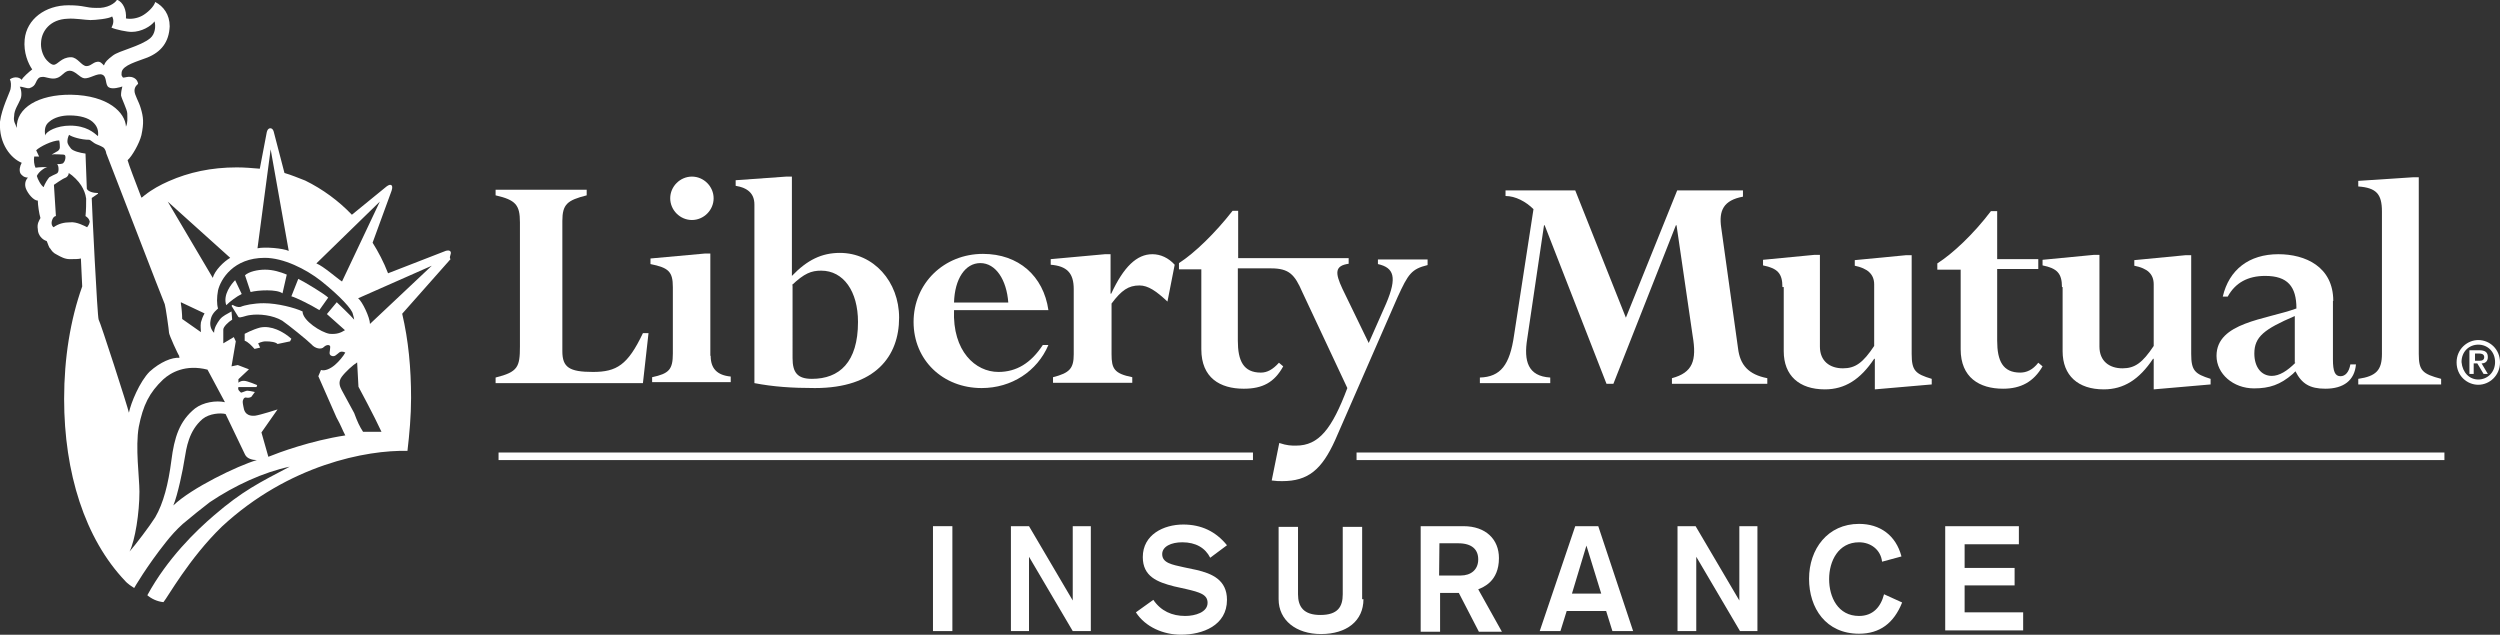
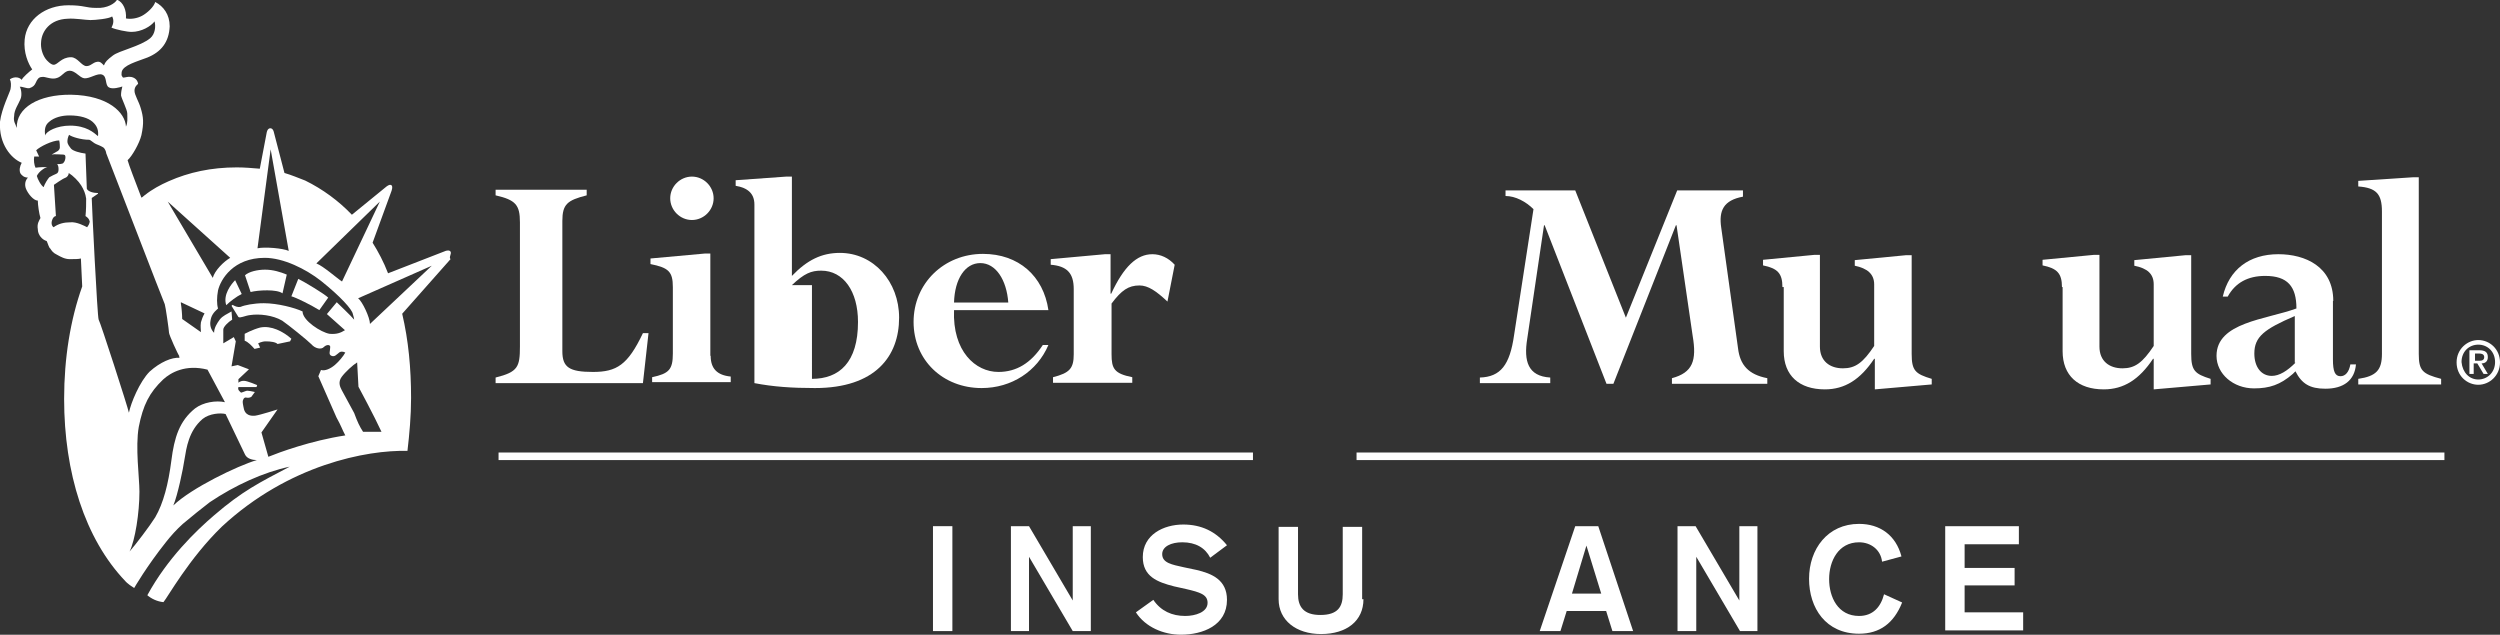
<svg xmlns="http://www.w3.org/2000/svg" version="1.1" id="Layer_1" x="0px" y="0px" viewBox="0 0 760.2 193" style="enable-background:new 0 0 760.2 193;" xml:space="preserve">
  <rect x="0" y="0" width="760.2" height="193" fill="#333333" stroke="none" />
  <style type="text/css"> .st0{fill:#FFFFFF;} </style>
  <g>
    <path class="st0" d="M171,106.8c0,4.9,2.1,6.3,9.3,6.3s10.6-2.1,15.2-11.8h1.7l-1.7,15.2h-44.8v-1.7c6.8-1.7,7.4-3.2,7.4-9.5V67.6 c0-5.3-1.3-6.8-7.4-8.2v-1.7h27.7v1.7c-5.9,1.5-7.4,2.7-7.4,7.8V106.8z"> </path>
    <path class="st0" d="M216.1,108.2c0,3.8,1.9,5.9,6.1,6.3v1.7h-23.9v-1.5c5.1-1.1,6.3-2.3,6.3-7.2V87.3c0-4.7-1.3-5.9-6.8-7v-1.7 l16.5-1.5h1.7V108.2z M210.4,53.7c3.6,0,6.6,3,6.6,6.6c0,3.6-3,6.6-6.6,6.6c-3.6,0-6.6-3-6.6-6.6C203.8,56.7,206.8,53.7,210.4,53.7 "> </path>
-     <path class="st0" d="M240.8,86.7c3.8-3.6,5.9-4.4,8.9-4.4c6.8,0,11.2,6.3,11.2,15.6c0,12.3-5.7,17.3-14,17.3 c-4.4,0-5.9-1.9-5.9-6.3V86.7H240.8z M240.8,53.7h-1.7l-15.4,1.1v1.7c3.6,0.6,5.7,2.3,5.7,5.7v54.3c5.7,1.1,11.4,1.5,18.4,1.5 c18.4,0,25.6-9.7,25.6-21.4c0-11-7.8-19.7-18-19.7c-5.5,0-9.9,2.1-14.6,7V53.7z"> </path>
+     <path class="st0" d="M240.8,86.7c3.8-3.6,5.9-4.4,8.9-4.4c6.8,0,11.2,6.3,11.2,15.6c0,12.3-5.7,17.3-14,17.3 V86.7H240.8z M240.8,53.7h-1.7l-15.4,1.1v1.7c3.6,0.6,5.7,2.3,5.7,5.7v54.3c5.7,1.1,11.4,1.5,18.4,1.5 c18.4,0,25.6-9.7,25.6-21.4c0-11-7.8-19.7-18-19.7c-5.5,0-9.9,2.1-14.6,7V53.7z"> </path>
    <path class="st0" d="M290.1,92c0.2-7.2,3.4-12,8-12c4.7,0,8,5.1,8.5,12H290.1z M318.8,94.3c-1.5-10.4-9.1-17.1-19.9-17.1 c-11.8,0-21.1,8.9-21.1,20.7c0,11.6,8.9,20.1,20.7,20.1c9.1,0,16.9-5.1,20.3-13.1h-1.7c-3.6,5.5-8,8.2-13.5,8.2 c-7,0-14-6.3-13.5-18.8C290.1,94.3,318.8,94.3,318.8,94.3z"> </path>
    <path class="st0" d="M355,91.7c-3.4-3.2-5.9-4.9-8.5-4.9c-3.4,0-5.5,1.5-8.5,5.5v15.4c0,4.4,0.8,5.9,6.3,7v1.7h-24.1v-1.7 c5.1-1.3,6.3-2.7,6.3-7V87.9c0-4.9-2.1-7-7-7.4v-1.7l16.5-1.5h1.7v12h0.2c3.8-8.2,7.8-12,12.5-12c2.5,0,4.9,1.1,6.8,3.2L355,91.7z"> </path>
-     <path class="st0" d="M419,78.6v1.7c4.9,1.1,5.9,4,2.5,12l-5.3,12l-8-16.5c-2.3-4.9-2.3-7,1.9-7.6v-1.7h-22h-0.6h-11V64.1h-1.7 c-5.3,6.8-11.6,12.9-16.3,15.9v1.9h6.8v24.3c0,8.7,5.7,12,12.9,12c5.7,0,9.3-1.9,12-6.8l-1.3-1.1c-1.9,2.1-3.6,3-5.5,3 c-5.3,0-7-3.6-7-9.7v-22h10.1c5.5,0,7.2,1.9,9.5,7.2l13.7,29.2c-4.7,12.5-8.7,17.5-15.6,17.5c-1.5,0-2.7,0-5.1-0.8l-2.3,11.4 c1.5,0.2,2.1,0.2,3.2,0.2c7.8,0,12-3.4,16.1-12.5l19-43.5c3.2-7,4.2-8.5,9.1-9.7v-1.7H419V78.6z"> </path>
    <path class="st0" d="M528.5,105.9c0.6,5.1,3.2,8,8.9,9.1v1.7h-29V115c6.3-1.7,7.6-5.3,6.3-12.9l-4.9-33.6h-0.2l-19,48.2h-2.1 l-18.8-48.2h-0.2l-5.1,34.5c-1.1,6.8,0.2,11.4,7,11.8v1.7h-21.4v-1.7c6.3-0.2,9.1-3.8,10.4-12.9l5.9-38.3c-2.3-2.3-5.5-4-8.5-4 v-1.7H479l15.4,38.7l15.6-38.7H530v1.9c-5.9,1.1-7.4,4.2-6.6,9.5L528.5,105.9z"> </path>
    <path class="st0" d="M542,87.3c0-4.2-1.5-5.7-5.9-6.6v-1.7l15.6-1.5h1.7v27.9c0,4.4,3,6.6,7,6.6c3.8,0,6.1-1.7,9.5-6.8V86.5 c0-3.2-2.1-4.9-5.9-5.7v-1.7l15.6-1.5h1.7v30c0,5.1,1.1,6.1,6.1,7.6v1.7l-17.3,1.5v-9.3h-0.2c-4.2,6.3-8.9,9.3-15,9.3 c-7.8,0-12.5-4.2-12.5-11.6V87.3H542z"> </path>
-     <path class="st0" d="M595.9,82h-6.8v-1.9c4.7-3,11-8.9,16.3-15.9h1.9v14.6h12.5v3h-12.5v21.8c0,6.1,1.7,9.7,7,9.7 c1.9,0,3.8-0.8,5.5-3l1.3,1.1c-2.7,4.7-6.6,6.8-12,6.8c-7.2,0-12.9-3.4-12.9-12V82H595.9z"> </path>
    <path class="st0" d="M627,87.3c0-4.2-1.5-5.7-5.9-6.6v-1.7l15.6-1.5h1.7v27.9c0,4.4,3,6.6,7,6.6c3.8,0,6.1-1.7,9.5-6.8V86.5 c0-3.2-1.9-4.9-5.9-5.7v-1.7l15.6-1.5h1.7v30c0,5.1,1.1,6.1,5.9,7.6v1.7l-17.3,1.5v-9.3h-0.2c-4.2,6.3-8.9,9.3-15,9.3 c-7.8,0-12.5-4.2-12.5-11.6V87.3H627z"> </path>
    <path class="st0" d="M698,110.3c-2.5,2.5-4.9,4-7.2,4c-3.2,0-5.3-2.7-5.3-6.8c0-5.1,3-7.4,12.3-11.4v14.2H698z M709.5,91.5 c0-10.4-8.5-14.2-16.7-14.2c-8.9,0-15,4.7-16.9,12.9h1.5c2.3-4.2,6.1-6.3,11.4-6.3c6.8,0,9.5,3.2,9.5,9.9 c-9.3,3.4-24.3,4.2-24.3,14.4c0,5.5,5.1,9.9,11.4,9.9c4.7,0,8-1.1,11.8-4.4l0.8-0.8c1.9,3.8,4.4,5.3,9.1,5.3c5.5,0,8.9-2.5,9.3-7.4 h-1.7c-0.4,2.3-1.5,3.6-3,3.6c-1.7,0-2.3-1.5-2.3-5.1V91.5z"> </path>
    <path class="st0" d="M724.3,64.3c0-5.3-1.7-7.2-7.2-7.6V55l16.7-1.1h1.7v53.7c0,5.1,1.1,6.1,6.8,7.6v1.7h-25.2v-1.7 c5.5-0.8,7.2-2.7,7.2-7.6V64.3z"> </path>
    <g>
      <path class="st0" d="M79.1,99.6c-2.3,0.6-4.7,1.9-4.7,1.9v2.1c1.1,0.4,2.1,1.5,3,2.5l1.7-0.4l-0.6-1.3c0,0,1.1-0.6,2.3-0.6 c1.5,0,3,0.2,3.6,0.8l3.8-0.8l0.4-0.8C86.1,100.8,82.5,98.9,79.1,99.6z"> </path>
      <path class="st0" d="M71.5,85.2c-1.1,1.1-3.8,4.4-2.7,7.6c1.1-1.1,3.2-2.7,4.7-3.4L71.5,85.2z"> </path>
      <path class="st0" d="M137,76.5c-0.4-0.6-1.5-0.2-1.5-0.2L118,83.1c-1.3-3.4-3-6.6-4.7-9.3l5.7-15.6c0,0,0.6-1.5,0-1.9 c-0.6-0.4-1.7,0.6-1.7,0.6L107,65.3c-4-4.2-8.9-7.8-14.2-10.4c-2.1-0.8-4.2-1.7-6.3-2.3l-3.2-12.3c0,0-0.2-1.3-1.1-1.3 s-1.1,1.3-1.1,1.3l-2.1,11c-2.3-0.2-4.7-0.4-7-0.4c-7.8,0-14.6,1.5-20.7,4.2c-2.5,1.1-5.1,2.5-7.2,4.2c-0.4,0.2-0.6,0.6-1.1,0.8 c-2.1-5.5-3.8-9.9-4.2-11.4c1.3-1.1,3.6-5.1,4.2-7.6c0.8-3.8,0.6-5.5-0.2-8.2c-0.6-2.1-1.9-4-1.9-5.3c0-1.1,0.6-1.7,1.1-2.1 c-0.2-1.3-1.1-1.9-2.1-2.1c-1.1-0.2-1.7,0.2-2.5,0.2c-0.2-0.4-0.6-0.4-0.4-1.7c0.4-2.1,4.7-3.2,7.8-4.4c4.2-1.7,6.6-4.7,6.8-9.5 c0-3.6-1.9-6.1-4.4-7.4c-0.4,1.5-2.5,3.4-4,4.2s-3.4,1.1-4.9,0.8c0.2-2.5-0.8-4.9-2.7-5.7c-0.6,1.1-3,2.7-6.3,2.5 c-3.4,0-3.6-0.8-8.5-0.8c-7,0-12.7,4.2-13.3,10.4c-0.4,4,1.1,7.4,2.3,9.1c-0.8,0.6-3,2.5-3.2,3.2C6.2,23.7,4.7,23,3,24.1 c0.4,0.8,0.4,1.9,0.2,3C3,28.1,0.5,33,0,37c-0.4,6.8,3.4,11.2,6.6,12.5c-0.6,1.1-0.8,2.3-0.4,3.2c0.4,0.6,1.1,1.3,2.3,1.3 c-0.8,0.8-1.1,2.1-0.6,3.4c0.6,1.5,2.3,3.6,3.6,3.6c0,1.3,0.4,4,0.8,5.3c-0.4,0.8-1.1,1.7-0.8,3.4c0,1.7,1.3,3.2,2.7,3.6 c0.4,0.8,0.6,1.9,1.1,2.3c0.4,0.6,0.8,1.3,2.1,1.9c1.1,0.6,2.3,1.3,3.8,1.3s2.7,0,3.4-0.2c0,0.4,0.2,4.2,0.4,8.5 c-3.6,10.1-5.5,21.8-5.5,34.2c0,22.4,6.3,42.5,18.6,55.4c0,0,0.6,0.8,2.7,2.1c0,0,3.8-6.6,9.7-14c1.5-1.9,3.2-3.8,5.1-5.5 c3-2.5,5.7-4.7,8.2-6.6c7.6-5.1,16.3-9.1,24.3-10.8c-9.3,4.9-14.4,7.4-23,14.8c-5.5,4.7-14.2,13.1-20.3,24.3 c1.3,1.1,3,1.9,4.9,2.1c1.3-1.5,7.8-13.3,17.8-23c20.3-18.8,44-23.3,56.4-23c0.6-5.1,1.1-10.6,1.1-16.1c0-9.1-0.8-17.5-2.7-25.6 L137,78.8C136.4,78.2,137.4,77.2,137,76.5z M115.5,61.3L104,85.6c-1.3-0.8-5.7-4.7-7.8-5.5L115.5,61.3z M82.3,45.4l5.5,30.9 c-1.7-0.8-7.2-1.3-9.5-0.8L82.3,45.4z M70,78.4c-1.9,1.1-4.7,3.8-5.3,6.1L51,61.3L70,78.4z M61.1,101l-5.7-4 c0-1.3-0.2-3.6-0.4-4.7c0-0.2,0-0.4,0-0.4l7.2,3.4c-0.6,1.1-0.8,1.7-1.1,2.7C60.9,99.4,61.1,100,61.1,101z M12.5,12.7 c0.2-3.2,2.7-6.8,8-7c2.3-0.2,5.5,0.4,7,0.4s5.7-0.4,6.6-1.1c0.6,1.1,0.4,2.3-0.2,3.4c1.3,0.6,4.7,1.3,6.1,1.3c3,0,5.9-1.7,7-3.2 c0.4,1.5,0.2,3.8-1.3,5.1c-3,2.5-9.5,3.8-11.4,5.3c-1.7,1.3-2.3,1.9-2.7,3c-0.6-0.6-1.1-1.3-2.1-1.1c-1.3,0.2-1.9,1.3-3.2,1.3 c-1.5,0-2.7-2.7-4.7-2.7c-3,0-4,2.3-5.3,2.3c-0.8,0-2.1-1.3-2.5-1.9C12.9,16.5,12.3,14.6,12.5,12.7z M5.1,38.9 C4.7,37.6,4,37,4.3,35.3c0-1.9,1.3-3.6,1.9-5.1C6.8,29,6.4,26.8,6,26.4c0.6-0.2,2.1,0.6,3,0.4c1.1-0.4,1.5-0.8,1.9-1.7 s0.8-1.7,1.9-1.7c0.8-0.2,2.7,0.8,4.2,0.4c1.9-0.4,2.5-2.3,4.2-2.3c1.7,0,3,2.1,4.4,2.3c1.7,0.2,4-1.7,5.5-1.1 c1.5,0.6,0.8,3,1.9,3.8s3.6,0,4.2-0.2c-0.2,0.8-0.4,1.7-0.4,2.7c0.2,1.1,1.9,4.4,1.9,5.5c0,1.5,0.2,2.7-0.4,4 c-0.2-4.2-5.3-9.5-16.7-9.7C11.7,28.7,4.9,32.8,5.1,38.9z M29.8,41.4c-1.3-1.1-3.6-3.2-8.5-3.2c-4,0-7.2,1.7-7.6,3 c-0.2-1.9,0-3.2,1.3-4.2c1.5-1.3,3.8-1.9,6.1-1.9c3.4,0,5.7,0.8,7,1.9C29.6,38.3,30,39.7,29.8,41.4z M15,53.9 c-0.4,0.4-1.5,2.1-1.7,3c-0.8-0.4-1.9-2.5-2.1-3.4c0.6-1.3,2.3-2.5,3.2-2.7c-0.8,0-2.3,0-3.6,0.2c-0.4-0.8-0.6-2.3-0.4-3.4h1.5 L11,45.7c1.1-1.1,4.9-3,7-3c0.2,0.8,0.2,1.7,0.2,2.1s-0.2,0.8-0.6,1.1c-0.4,0.2-1.9,1.1-1.9,1.1c0.8-0.2,2.7,0,3.4,0 c0.6,0,0.8,0.2,0.8,0.8s-0.2,1.3-0.6,1.7c-0.2,0.4-1.3,0.4-1.9,0.4c0.4,0.6,0.4,1.1,0.4,1.7s-0.2,1.1-0.8,1.3 C16.5,53.1,15.7,53.5,15,53.9z M26.5,69.1c-0.8-0.4-3.2-1.7-5.1-1.5c-1.9,0-3.6,0.4-5.1,1.5c-0.6-0.4-0.8-1.3-0.4-2.3 c0.4-1.1,1.1-1.1,1.1-1.1l-0.6-9.5c0,0,2.7-1.9,3.4-2.1c0.6-0.2,1.1-0.8,1.1-1.5c1.3,0.8,3,2.5,3.8,3.8c0.8,1.3,1.3,2.5,1.5,4 c0,1.5,0,3.4-0.2,5.3c0.6,0.4,1.1,0.8,1.3,1.7C27.1,68.3,26.9,68.5,26.5,69.1z M30,97.2c-0.4-0.6-2.1-35.5-2.1-36.8l0,0 c0-0.1,0-0.2,0-0.2l1.9-1.3v-0.2c-1.3,0-3-0.4-3.4-1.3L26,46.7c-1.7-0.2-3.8-0.8-4.4-1.5c-0.5-0.7-1.1-1.3-1.1-2.2 c0-0.5,0.1-1.2,0.5-2c0.8,0.6,3.6,1.5,6.1,1.5c0.4,0,1.5,1.1,2.1,1.3c0.6,0.2,1.9,0.8,2.3,1.1s0.8,1.3,0.8,1.7 c0.2,0.4,17.5,45.4,17.8,45.9c0.2,0.4,1.3,8,1.3,8.7c0,0.6,2.7,6.6,3.2,7.2c-0.1,0-0.2,0-0.2,0c0.1,0.2,0.2,0.3,0.2,0.4 c-2.3-0.2-5.9,1.3-9.1,4.2c-3,3-5.7,9.5-6.3,12.5C38.9,123.9,30.5,97.9,30,97.2z M47.2,157.3c-1.7,2.7-6.1,8.5-7.8,10.4 c1.7-3.4,3-11.8,3-18.2c0-4.2-1.3-13.5-0.2-19.7c1.3-6.6,3.2-10.4,7.4-14.4c2.3-2.1,6.8-4.7,13.5-3l5.3,9.9 c-2.7-0.6-6.6,0-9.1,1.9c-4.7,3.8-6.3,8.7-7.2,15.9C51.2,147.1,49.7,153,47.2,157.3z M52.7,153.7c1.3-3,3-11.2,3.4-14 c0.6-3.6,1.3-8.7,5.5-12.3c2.1-1.7,5.5-1.9,7-1.5l5.9,12.3c0.6,1.3,2.3,1.7,3.6,1.7C72.3,141.6,58.2,148.4,52.7,153.7z M81.6,138.9l-2.1-7.4l4.9-7c0,0-5.3,1.7-6.8,1.9c-0.4,0-2.7,0.4-3.4-1.9c0,0-0.4-1.7-0.4-2.3c0-0.6,0.4-1.5,1.1-1.3 c0.8,0.2,1.5-0.2,1.5-0.2l1.1-1.5c-0.8-0.2-1.9-0.4-2.3-0.4s-1.1,0.4-1.9,0.6c-0.4-0.4-1.1-0.8-0.8-1.7h4.4H78l0.2-0.6 c0,0-3-1.3-4-1.3c-1.3,0-1.7,0.6-1.7,0.6v-1.1l3.2-3l-3.4-1.3l-1.9,0.4l1.3-7.6l-0.6-1.3l-3.2,1.9v-4.2c0-0.8,1.5-2.3,2.7-3 l-0.2-2.5c-1.3,0.8-2.7,1.3-3.6,2.5c-0.8,1.1-1.7,2.5-1.7,4c-1.1-1.1-1.3-2.5-1.1-3.6c0.2-1.5,0.8-2.5,2.3-3.8 c-0.4-1.3-0.4-3.4,0-5.5c0.8-3.4,4.7-9.9,14.2-9.9c5.7,0,12.5,3.4,17.1,7c5.9,4.7,9.5,8.7,9.7,10.1c0.2,0.6,0.4,1.5,0.4,1.7 c-0.6-0.8-5.3-5.3-5.3-5.3l-3,3.6l5.5,4.9c-1.3,0.8-2.5,1.3-4.7,1.1c-2.5-0.4-8.2-4-8.2-6.8c-2.3-1.1-7.6-2.5-11.8-2.5 c-3,0-5.9,0.6-7,1.1c-1.1,0.2-1.7-0.2-2.5-0.6L70.4,93l2.1,3.4c0.6,0.4,1.9-0.4,3.6-0.6c2.7-0.4,6.8,0,9.7,1.7 c1.9,1.3,7.6,5.9,8.9,7.2c1.1,1.3,3,1.7,3.8,0.8c0.8-0.8,2.1-0.8,1.9,0.2c0,1.1-0.6,2.1,0.4,2.5s1.5-0.4,2.1-0.8 c0.6-0.6,1.3-0.6,2.1-0.2c-0.6,1.1-1.9,2.7-3.2,3.8c-1.3,1.1-3,1.9-4.2,1.5l-0.8,1.9l5.5,12.5c1.5,2.7,1.7,3.6,2.7,5.5 C94.5,134,84.8,137.6,81.6,138.9z M110.4,131.3c-1.1-1.7-1.7-3-2.7-5.7c0,0-3.2-5.9-3.8-7s-1.1-2.5,0-4s3.4-3.6,4.7-4.4l0.4,7.4 c0,0,4.9,9.1,7,13.7C114,131.3,112.1,131.3,110.4,131.3z M112.5,98.5c0-1.9-2.3-6.8-3.6-7.8l22.4-9.9L112.5,98.5z"> </path>
      <path class="st0" d="M99.8,90.5c-1.1-1.1-7.4-4.9-9.1-5.7l-2.1,5.3c1.5,0.4,6.1,2.7,8.5,4.2L99.8,90.5z"> </path>
      <path class="st0" d="M85.9,89.2l1.3-5.7c-1.9-0.8-4.2-1.5-6.6-1.5c-2.3,0-4.9,0.6-6.1,1.7l1.7,5.1C78.5,88.2,84.2,87.9,85.9,89.2z "> </path>
    </g>
    <path class="st0" d="M753.6,103.4c3.4,0,6.6,2.7,6.6,6.8c0,4-3.2,6.8-6.6,6.8s-6.6-2.7-6.6-6.8S750.3,103.4,753.6,103.4 M753.6,115.4c2.7,0,5.1-2.1,5.1-5.3c0-3.2-2.3-5.3-5.1-5.3s-5.1,2.1-5.1,5.3C748.8,113.3,750.9,115.4,753.6,115.4 M751.1,106.5 h2.7c1.9,0,2.7,0.6,2.7,2.1c0,1.3-0.8,1.9-1.9,1.9l1.9,3.2h-1.3l-1.9-3.2h-1.1v3.2h-1.3V106.5z M752.6,109.7h1.3 c0.8,0,1.5-0.2,1.5-1.1s-0.8-1.1-1.5-1.1h-1.3V109.7z"> </path>
    <rect x="151.6" y="137.6" class="st0" width="229.4" height="2.3"> </rect>
    <rect x="412.5" y="137.6" class="st0" width="330.8" height="2.3"> </rect>
    <g>
      <path class="st0" d="M283.7,160h5.9v31.9h-5.9V160z"> </path>
      <path class="st0" d="M307.4,160h5.5l13.3,22.6l0,0V160h5.5v31.9h-5.5l-13.3-22.6l0,0v22.6h-5.5V160z"> </path>
      <path class="st0" d="M350.7,182.4c2.3,3.4,5.7,4.9,9.7,4.9c3,0,6.8-1.1,6.8-4c0-2.5-2.3-3.2-6.6-4.2l-3.6-0.8 c-5.1-1.3-9.5-3-9.5-8.9c0-6.8,6.3-9.9,12.3-9.9c5.5,0,9.9,2.1,13.3,6.3l-5.1,3.8c-1.5-3-4.4-4.7-8.5-4.7c-3.4,0-6.1,1.3-6.1,3.6 c0,2.7,3,3.2,6.6,4l3.8,0.8c4.7,1.1,9.3,3,9.3,9.1c0,7.8-7.4,10.6-14,10.6c-5.3,0-10.8-2.3-13.7-6.8L350.7,182.4z"> </path>
      <path class="st0" d="M414.6,182.2c0,6.6-5.1,10.6-12.9,10.6c-7.6,0-12.9-4.2-12.9-10.6v-22h5.9v20.5c0,3.8,1.7,6.3,6.8,6.3 c5.3,0,6.8-2.5,6.8-6.3v-20.5h5.9v22H414.6z"> </path>
-       <path class="st0" d="M431.7,160H445c6.8,0,10.8,4,10.8,9.7c0,7.2-4.9,8.9-6.3,9.5l7.2,12.9h-7l-6.1-11.8h-5.7v11.8h-5.9V160H431.7 z M437.6,175h6.6c3,0,5.3-1.7,5.3-4.9c0-3-1.9-4.9-6.1-4.9h-5.7L437.6,175L437.6,175z"> </path>
      <path class="st0" d="M479,160h7l10.6,31.9h-6.3l-1.9-6.1h-12l-1.9,6.1h-6.3L479,160z M482.4,165.9L482.4,165.9l-4.4,14.6h8.9 L482.4,165.9z"> </path>
      <path class="st0" d="M510.1,160h5.5l13.3,22.6l0,0V160h5.5v31.9h-5.3l-13.3-22.6l0,0v22.6h-5.7V160z"> </path>
      <path class="st0" d="M572.3,170.8c-0.4-3.6-3.4-5.9-7-5.9c-6.3,0-9.1,5.7-9.1,11.2s2.7,11.2,9.1,11.2c4.2,0,6.6-2.7,7.6-6.6 l5.5,2.5c-2.5,6.3-6.8,9.5-13.1,9.5c-10.1,0-15.2-7.8-15.2-16.7c0-9.1,5.7-16.7,15.2-16.7c6.3,0,11.2,3.4,12.9,9.9L572.3,170.8z"> </path>
      <path class="st0" d="M591.3,160h22.6v5.5h-16.5v7.2h15.2v5.3h-15.2v8.2h17.8v5.5h-23.7V160H591.3z"> </path>
    </g>
  </g>
</svg>